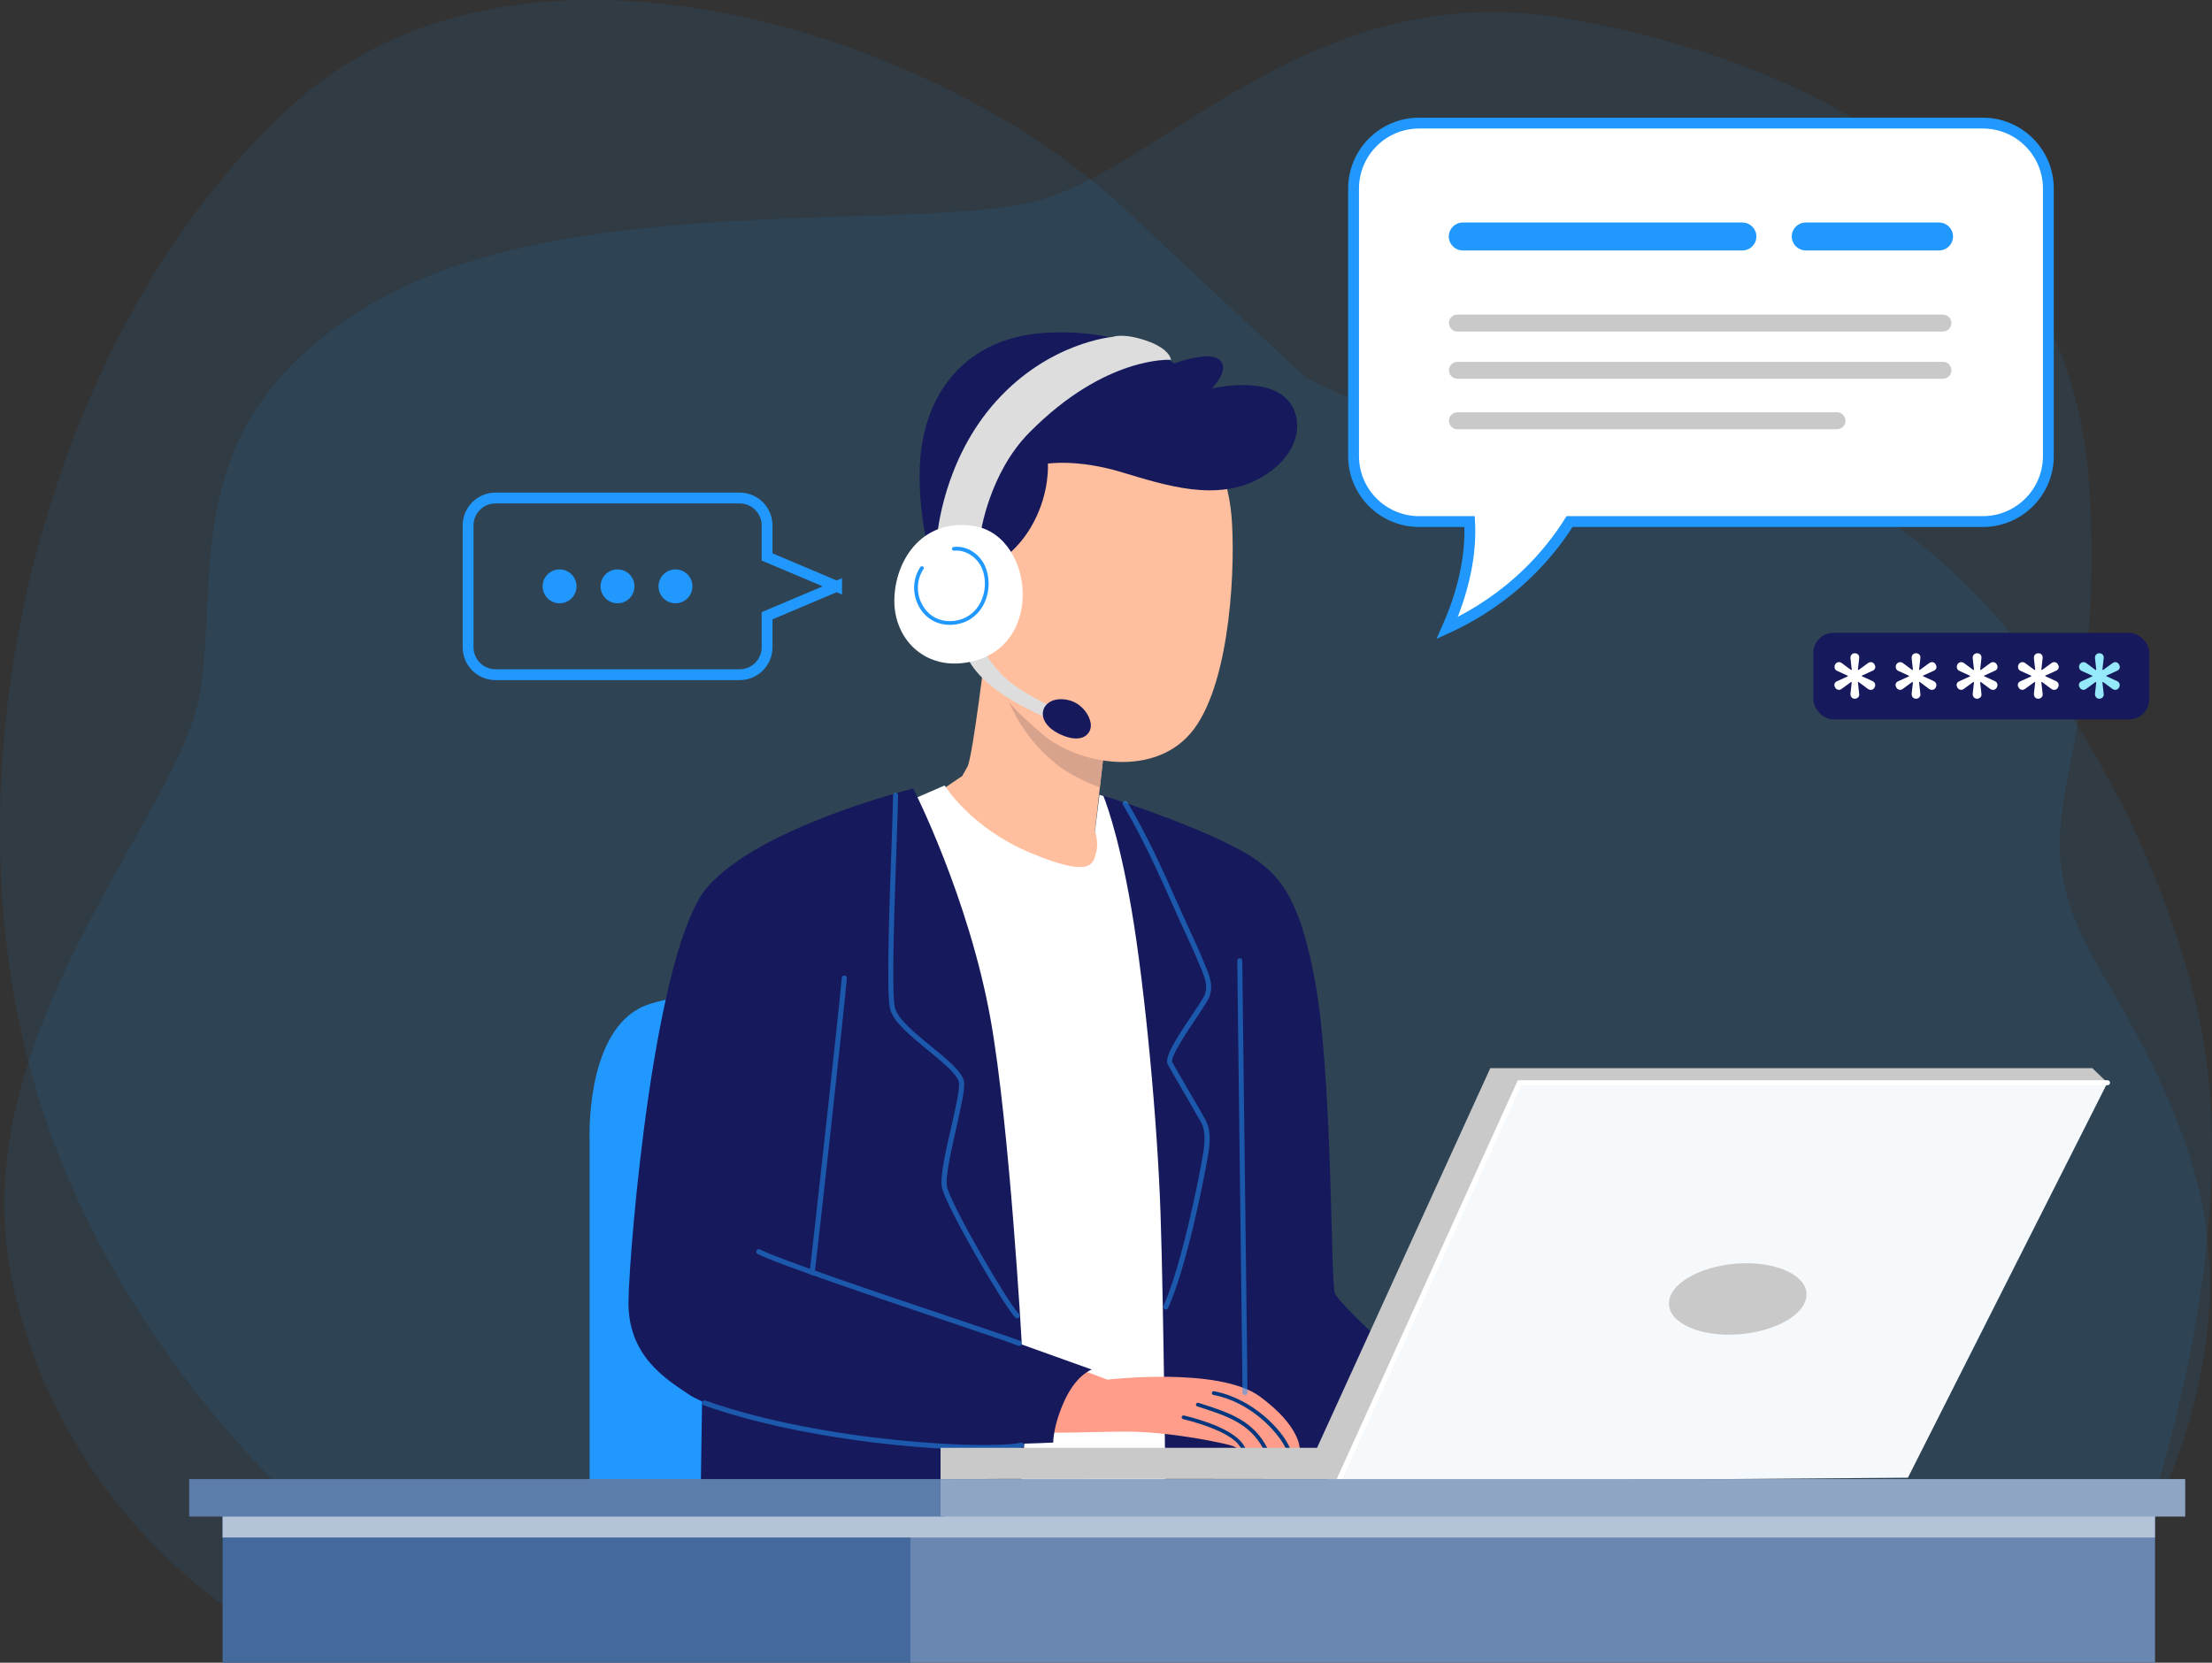
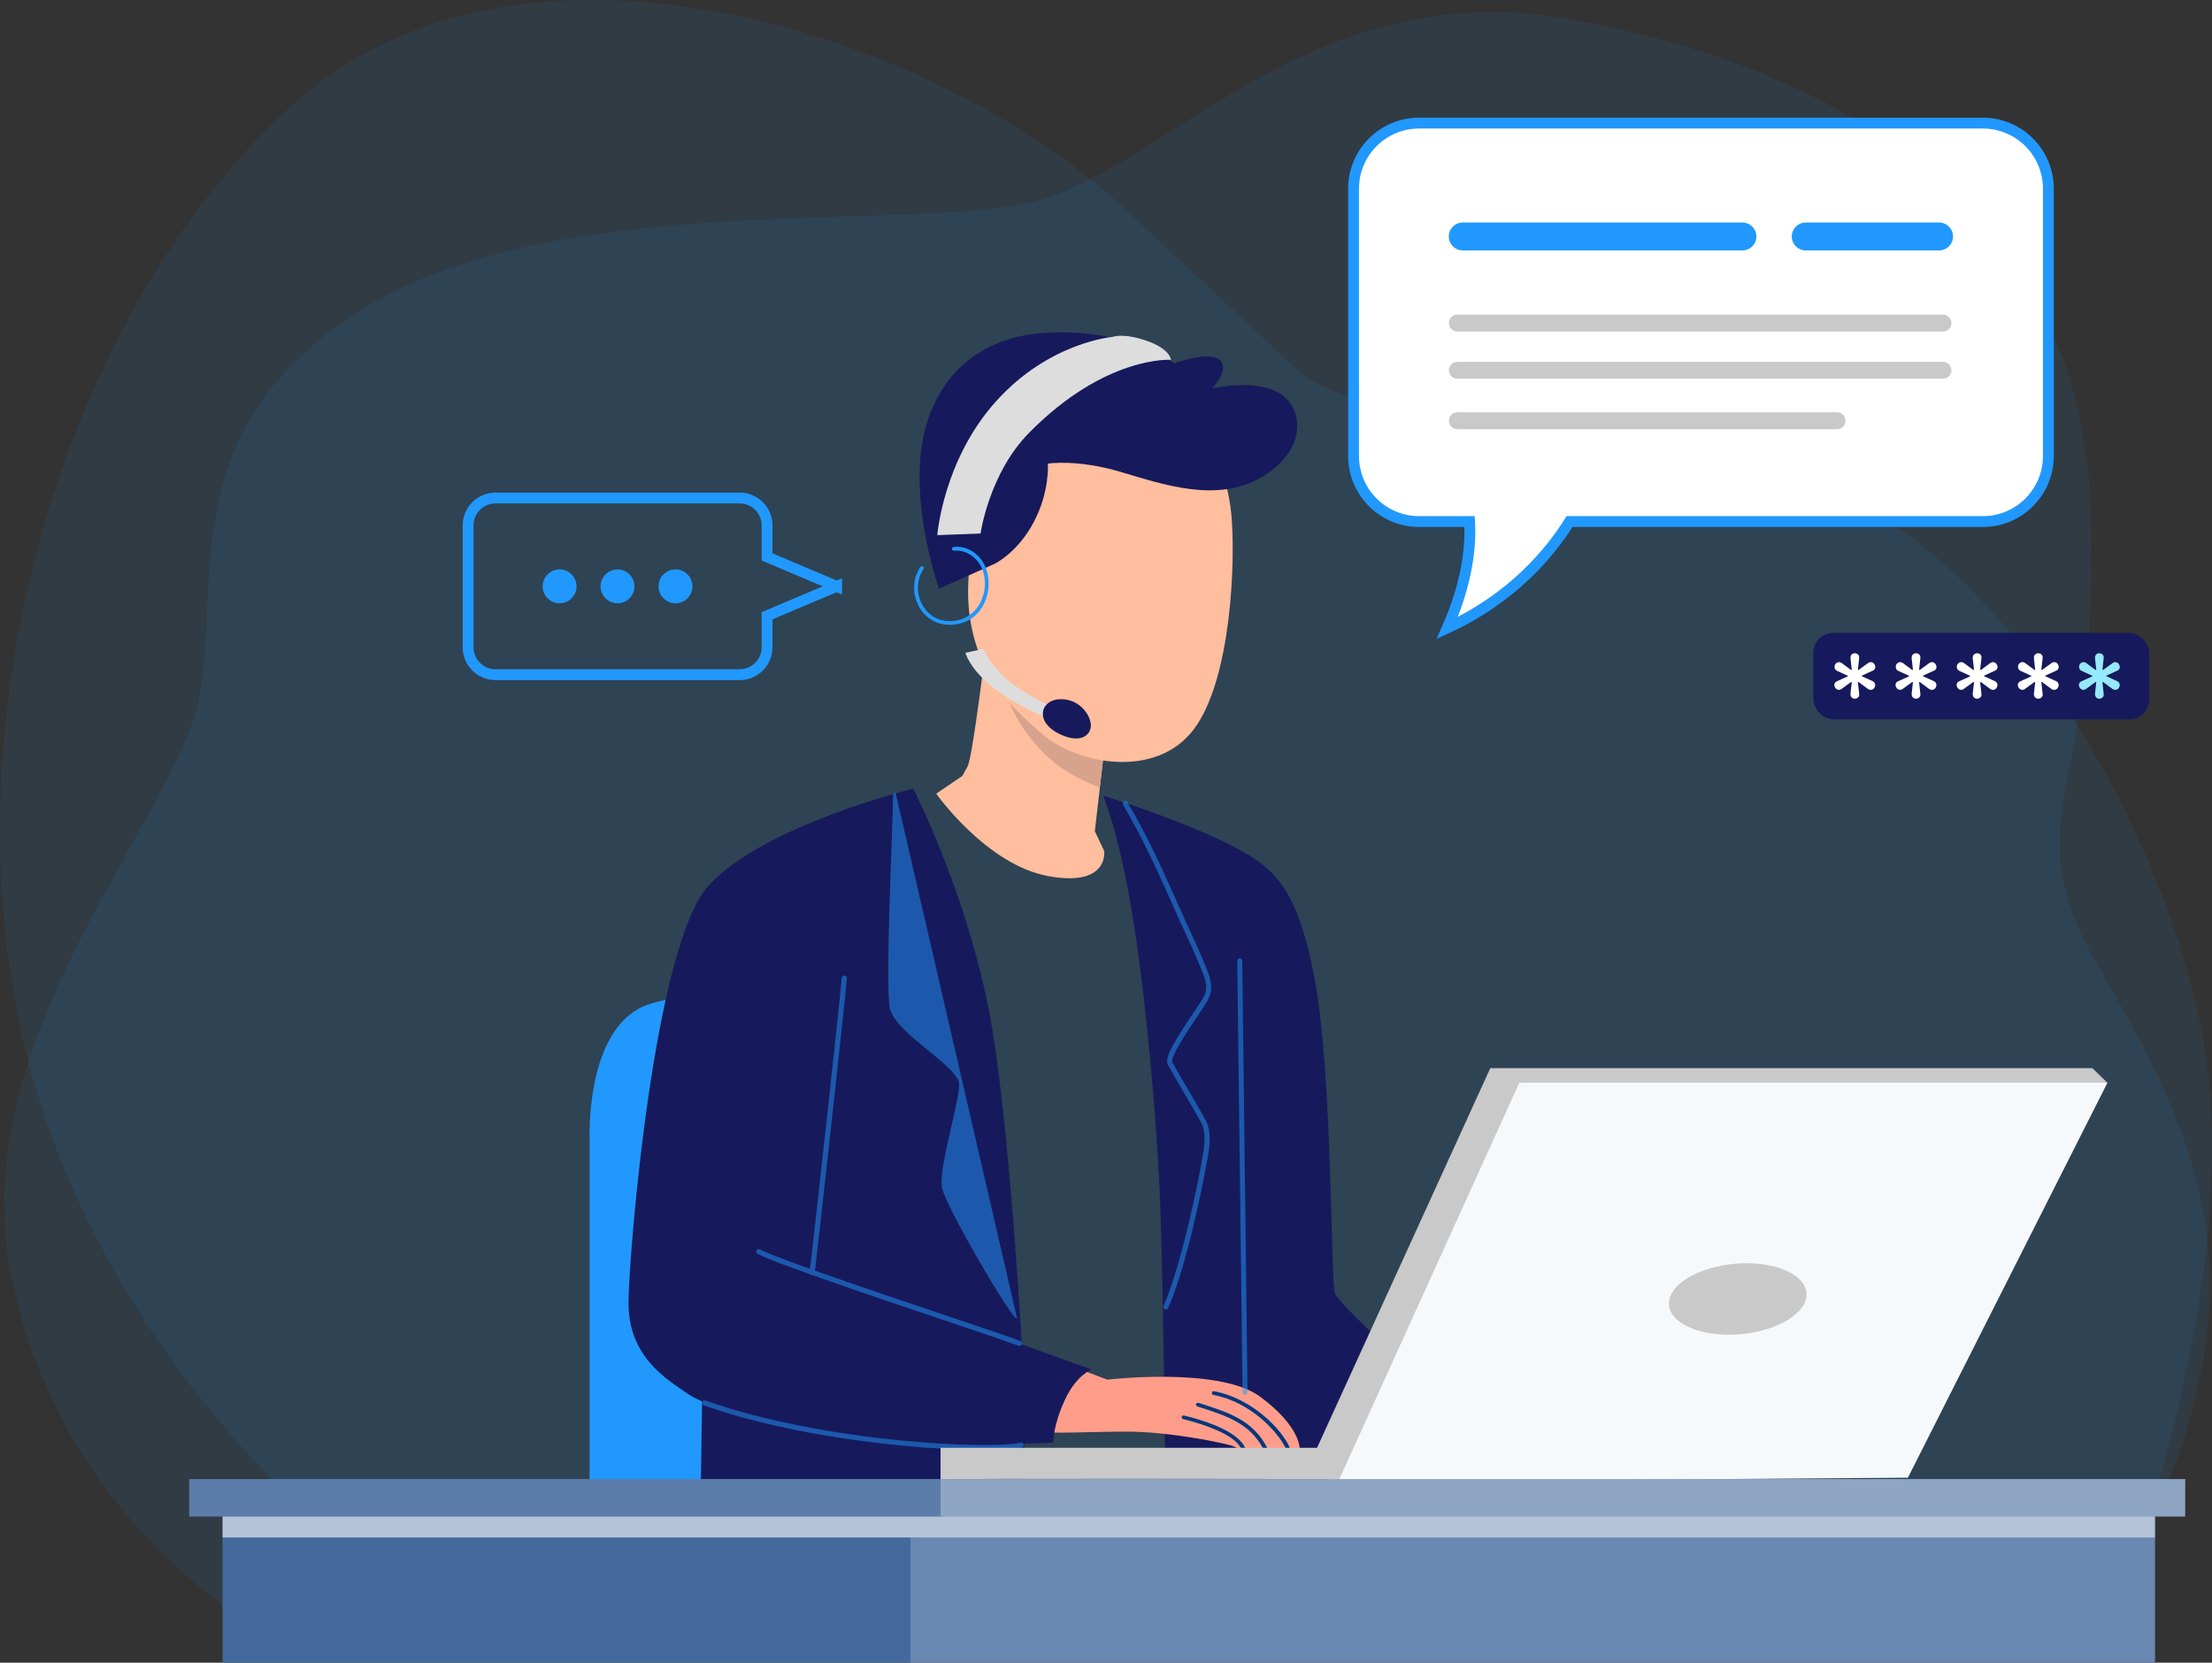
<svg xmlns="http://www.w3.org/2000/svg" viewBox="0 0 177.49 133.45">
  <rect x="0" y="0" width="177.49" height="133.45" fill="#333333" stroke="none" />
  <defs>
    <style>      .cls-1 {        fill: #04377d;      }      .cls-2 {        fill: #ffbe9d;      }      .cls-3 {        fill: #161a5c;      }      .cls-4 {        fill: #43699d;      }      .cls-5 {        isolation: isolate;      }      .cls-6 {        fill: #d8a38d;      }      .cls-7 {        fill: #5c7daa;      }      .cls-8 {        fill: #ddd;      }      .cls-9 {        fill: #c9c9c9;      }      .cls-10, .cls-11 {        fill: #fff;      }      .cls-12 {        fill: #f6f9fc;      }      .cls-13 {        fill: #b4c3d8;        mix-blend-mode: multiply;      }      .cls-14, .cls-15 {        fill: #2198fd;      }      .cls-16 {        fill: #6987b1;      }      .cls-17 {        fill: none;      }      .cls-17, .cls-11 {        stroke: #2198fd;        stroke-miterlimit: 10;        stroke-width: .87px;      }      .cls-18 {        fill: #8ea5c4;      }      .cls-19 {        fill: #96e8fb;      }      .cls-20 {        opacity: .5;      }      .cls-21 {        fill: #ff9d8a;      }      .cls-15 {        opacity: .09;      }    </style>
  </defs>
  <g class="cls-5">
    <g id="Layer_2">
      <g id="Layer_1-2" data-name="Layer_1">
        <g>
          <path class="cls-15" d="M30.42,126.41S8.31,110.68,1.95,83.89C-4.41,57.09,5.3,24.61,23.72,8.2c18.42-16.41,51.57-5.36,66.31,8.37l14.73,13.73s14.06,7.7,32.48,7.03c18.42-.67,34.83,24.45,39.18,44.2,4.35,19.76-6.03,45.88-6.03,45.88l-139.98-1Z" />
          <path class="cls-15" d="M20.37,130.43S4.96,122.06.95,102.64c-4.02-19.42,13.4-37.17,15.07-46.88,1.67-9.71-2.01-21.77,13.4-31.14,15.4-9.38,42.86-6.03,53.25-8.37,10.38-2.34,22.44-18.42,43.2-14.73,20.76,3.68,40.86,14.73,41.86,38.85,1,24.11-6.7,24.78,1,37.84,7.7,13.06,10.72,22.1,7.03,35.5-3.68,13.4-11.39,17.08-11.39,17.08l-144-.33Z" />
          <path class="cls-14" d="M47.31,121.56v-30.14s-.33-8.12,3.93-10.46,22.27-1.09,22.27-1.09v41.69h-26.2Z" />
          <g>
            <path class="cls-2" d="M79.14,51.65s-1.09,9.13-1.51,9.88l-.42.75-2.09,1.42s4.02,5.69,8.96,6.61c4.94.92,4.52-2.01,4.52-2.01l-.75-1.59,1-8.71s-8.96-4.1-9.71-6.36Z" />
-             <path class="cls-10" d="M72.53,64.46l3.27-1.42s2.09,3.43,6.95,5.44,4.94.84,5.19,0c.25-.84-.08-1.76-.08-1.76l.36-2.93,1.94.65,6.74,54.53-17.33.84-7.03-55.34Z" />
            <path class="cls-3" d="M88.52,63.85s1.17,2.71,2.26,9.07c1.09,6.36,2.09,17.08,2.34,24.45s.42,24.2.42,24.2h21.85c.25,0,1.76-8.29,1.76-8.29,0,0-9.54-8.18-10.05-9.52-.33-.89-.17-17.44-1.59-25.06-1.42-7.62-3.27-9.15-7.12-11.05-3.98-1.96-9.88-3.8-9.88-3.8Z" />
            <path class="cls-3" d="M56.37,109.92l-.17,11.64h25.45s1.09-9.88.67-10.8c-.42-.92-25.95-.84-25.95-.84Z" />
            <path class="cls-6" d="M84.69,61.28c1.04.84,2.46,1.51,3.56,1.91l.6-5.18s-6.73-3.08-9.01-5.38c.48,2.61,1.65,6.06,4.85,8.64Z" />
            <path class="cls-2" d="M96.72,34.66s1.76,3.01,2.09,6.7c.33,3.68,0,13.14-3.01,17.16-3.01,4.02-9.29,2.85-12.14.42-2.61-2.23-5.19-4.69-5.86-9.54-.67-4.86,1.42-14.06,7.37-15.99,5.94-1.93,11.55,1.26,11.55,1.26Z" />
            <g>
              <path class="cls-21" d="M104.27,116.3s-.3,0-.74-.01c-.11,0-.22,0-.34,0-.43-.01-.96-.02-1.49-.04-.12,0-.24,0-.36-.01-.53-.01-.98.05-1.4.03h-.01c-.09,0-.22,0-.32.01-.05,0-.1,0-.13,0-.24-.04-.29-.1-.55-.22-.34-.15-4.94-1.18-8.68-1.16-3.74.02-7.09.27-7.64-.19-.55-.47-.88-5.16,2.31-5.47l3.93,1.49s8.96-1.06,12.25,1.36c3.29,2.42,3.19,4.21,3.19,4.21Z" />
              <path class="cls-1" d="M99.93,116.26c-.09,0-.22,0-.32.01-.08-.13-.25-.36-.34-.46-1.01-1.03-3.46-1.7-4.34-1.91-.08-.02-.13-.1-.11-.18.02-.08.1-.13.19-.11,1.29.31,4.03,1.11,4.81,2.42.02.04.09.16.13.24Z" />
              <path class="cls-1" d="M101.7,116.24c-.12,0-.24,0-.36-.01-1.1-2.01-2.91-2.59-5.14-3.31l-.13-.04c-.08-.03-.12-.11-.1-.19.03-.08.11-.12.19-.1l.13.04c2.36.76,4.26,1.37,5.41,3.61Z" />
              <path class="cls-1" d="M103.53,116.28c-.11,0-.22,0-.34,0-.67-1.41-2.89-3.77-5.82-4.32-.08-.01-.14-.09-.13-.18.02-.08.1-.14.18-.12,3.02.57,5.46,3.04,6.11,4.62Z" />
            </g>
            <path class="cls-3" d="M79.81,45.25s1.84-.88,3.14-3.35c1.3-2.47,1.13-4.69,1.13-4.69,0,0,2.34-.38,5.86.67,3.52,1.05,7.7,2.47,11.22.46,3.52-2.01,3.52-5.23,1.8-6.57-1.92-1.5-5.73-.59-5.73-.59,0,0,1.47-1.42.67-2.26-.8-.84-3.68.25-3.68.25,0,0-3.52-2.8-10.17-2.47-6.66.33-9.84,4.98-10.21,10.17-.38,5.19,1.51,10.38,1.51,10.38l4.48-2.01Z" />
            <path class="cls-8" d="M77.47,52.41s.33,1.3,2.26,2.8c1.93,1.51,4.72,2.61,4.72,2.61l.22-.98s-2.89-1.26-4.23-2.64c-1.34-1.38-1.51-2.13-1.51-2.13l-1.47.33Z" />
            <path class="cls-3" d="M85,56.12c1.55-.07,2.41,1.15,2.52,1.95.11.79-.64,1.68-2.38.9-2.16-.97-1.69-2.77-.14-2.85Z" />
            <path class="cls-8" d="M78.68,42.82s.67-4.81,3.89-8.08c6.15-6.24,11.39-5.86,11.39-5.86,0,0-.04-.88-2.01-1.55-1.85-.63-2.68-.29-2.68-.29,0,0-5.07.42-9.33,5.15-4.27,4.73-4.73,10.76-4.73,10.76l3.47-.13Z" />
            <g>
-               <path class="cls-10" d="M78.22,42.23c-4.03-.68-6.28,2.47-6.45,5.65-.17,3.18,2.14,5.6,5.23,5.36,6.95-.54,6.15-10.17,1.21-11.01Z" />
              <path class="cls-14" d="M76.21,50.15c-1.06,0-1.96-.53-2.48-1.48-.55-1.01-.5-2.25.12-3.16.05-.07.14-.09.21-.04.07.05.09.14.04.21-.56.82-.6,1.94-.1,2.85.47.86,1.3,1.35,2.29,1.32.92-.02,1.7-.45,2.2-1.19.57-.85.7-2.01.33-2.97-.36-.95-1.36-1.6-2.26-1.49-.08.01-.16-.05-.17-.13-.01-.08.05-.16.13-.17,1.06-.14,2.17.58,2.58,1.68.4,1.05.26,2.33-.36,3.25-.55.82-1.42,1.29-2.44,1.32-.03,0-.06,0-.09,0Z" />
            </g>
            <path class="cls-3" d="M73.28,63.29s-12.22,3.01-16.49,7.87-6.28,28.8-6.36,33.24,3.01,6.28,4.86,7.53c1.84,1.26,9.96,3.52,16.49,3.85,6.53.33,12.73,0,12.73,0,0,0-.02-1.42.98-3.52.93-1.94,2.11-2.34,2.11-2.34l-5.61-2.01s-.98-17.6-2.51-26.12c-1.76-9.8-6.2-18.5-6.2-18.5Z" />
            <g class="cls-20">
              <path class="cls-14" d="M99.9,111.97c-.11,0-.2-.09-.2-.2,0-.6-.11-9.1-.21-17.33-.1-8.23-.21-16.73-.21-17.33,0-.11.09-.2.2-.2s.2.09.2.2c0,.6.11,9.1.21,17.33.1,8.23.21,16.73.21,17.33,0,.11-.09.2-.2.2Z" />
              <path class="cls-14" d="M93.54,105.1s-.06,0-.08-.02c-.1-.05-.15-.16-.1-.27,1.15-2.58,2.33-7.66,3-11.22l.05-.29c.2-1.05.45-2.35-.05-3.25-.26-.46-.83-1.45-1.39-2.41-.58-.99-1.12-1.93-1.27-2.21-.29-.55.63-2.01,1.98-4.01.36-.54.68-1.01.86-1.32.48-.83.16-1.59-.21-2.47l-.13-.3c-.33-.82-.72-1.64-1.08-2.44-.15-.33-.3-.65-.45-.98-.2-.43-.39-.87-.59-1.32-1.18-2.64-2.41-5.36-3.97-8-.06-.1-.03-.22.07-.28.1-.06.22-.03.28.07,1.58,2.65,2.81,5.39,3.99,8.04.2.44.4.88.59,1.32.15.33.3.65.45.98.37.8.75,1.63,1.09,2.46l.12.3c.38.9.77,1.82.19,2.83-.19.33-.51.8-.87,1.35-.7,1.04-2.16,3.22-1.96,3.59.15.27.69,1.21,1.27,2.2.56.96,1.14,1.96,1.39,2.42.57,1.03.31,2.41.09,3.52l-.05.29c-.24,1.3-1.53,7.93-3.03,11.3-.03.08-.11.12-.18.12Z" />
-               <path class="cls-14" d="M81.61,105.81c-.05,0-.1-.02-.14-.06-.95-.96-5.54-8.9-5.88-10.4-.19-.82.28-2.89.74-4.9.35-1.55.72-3.16.61-3.6-.15-.65-1.33-1.61-2.46-2.54-1.37-1.12-2.79-2.28-3.06-3.32-.31-1.19-.05-8.61.13-13.51.06-1.77.11-3.16.11-3.66,0-.11.09-.2.2-.2h0c.11,0,.2.09.2.2,0,.5-.05,1.9-.11,3.67-.16,4.59-.44,12.27-.14,13.4.24.92,1.67,2.08,2.93,3.11,1.24,1.01,2.41,1.97,2.6,2.76.13.53-.22,2.03-.61,3.78-.42,1.87-.9,3.99-.74,4.72.33,1.46,4.84,9.26,5.77,10.2.08.08.08.21,0,.29-.04.04-.09.06-.14.06Z" />
+               <path class="cls-14" d="M81.61,105.81c-.05,0-.1-.02-.14-.06-.95-.96-5.54-8.9-5.88-10.4-.19-.82.28-2.89.74-4.9.35-1.55.72-3.16.61-3.6-.15-.65-1.33-1.61-2.46-2.54-1.37-1.12-2.79-2.28-3.06-3.32-.31-1.19-.05-8.61.13-13.51.06-1.77.11-3.16.11-3.66,0-.11.09-.2.2-.2h0Z" />
              <path class="cls-14" d="M65.16,102.34s-.02,0-.03,0c-.11-.02-.19-.12-.17-.23.15-1.05,2.47-22.01,2.58-23.62,0-.11.1-.2.22-.19.11,0,.2.1.19.22-.11,1.61-2.43,22.59-2.58,23.65-.01.1-.1.17-.2.17Z" />
              <path class="cls-14" d="M81.82,108.03s-.05,0-.08-.01c-.51-.21-2.79-.98-5.67-1.95-5.81-1.96-13.77-4.64-15.28-5.43-.1-.05-.14-.17-.09-.27.05-.1.17-.14.27-.09,1.49.77,9.75,3.56,15.22,5.4,2.89.97,5.16,1.74,5.69,1.95.1.04.15.16.11.26-.03.08-.11.13-.19.13Z" />
              <path class="cls-14" d="M79.03,116.38c-5.11,0-15.03-.92-22.56-3.59-.11-.04-.16-.15-.12-.26.04-.11.15-.16.26-.12,9.51,3.37,22.82,3.94,25.3,3.38.11-.02.22.04.24.15.02.11-.04.22-.15.24-.54.12-1.57.19-2.96.19Z" />
            </g>
          </g>
          <g>
            <g>
              <polygon class="cls-12" points="169.1 86.9 153.09 118.6 106.43 118.94 120.83 86.45 169.1 86.9" />
              <path class="cls-9" d="M75.47,118.74v-2.54h30.21l13.9-30.47h48.31l1.21,1.17h-47.19l-14.44,31.81s-32-.06-32,.03Z" />
              <path class="cls-9" d="M144.87,104.39c-.53,1.58-3.39,2.8-6.39,2.73s-5.01-1.42-4.48-3c.53-1.58,3.39-2.8,6.39-2.73,3,.08,5.01,1.42,4.48,3Z" />
            </g>
-             <path class="cls-10" d="M107.47,118.92s-.06,0-.08-.02c-.1-.05-.15-.17-.1-.27l14.5-31.93h47.32c.11,0,.2.09.2.2s-.09.2-.2.2h-47.06l-14.39,31.7c-.03.07-.11.12-.18.12Z" />
          </g>
          <g>
            <g>
              <rect class="cls-4" x="17.86" y="121.14" width="55.51" height="12.31" />
              <rect class="cls-16" x="73.05" y="121.14" width="99.87" height="12.31" />
            </g>
            <polygon class="cls-13" points="73.36 121.14 73.05 121.14 17.86 121.14 17.86 123.4 73.05 123.4 73.36 123.4 172.91 123.4 172.91 121.14 73.36 121.14" />
            <rect class="cls-7" x="15.18" y="118.71" width="60.61" height="3.01" />
            <rect class="cls-18" x="75.47" y="118.71" width="99.87" height="3.01" />
          </g>
          <g>
            <path class="cls-17" d="M67.13,47.06l-5.58-2.36v-2.53c0-1.21-.98-2.2-2.2-2.2h-19.59c-1.21,0-2.2.98-2.2,2.2v9.78c0,1.21.98,2.2,2.2,2.2h19.59c1.21,0,2.2-.98,2.2-2.2v-2.53l5.58-2.36Z" />
            <g>
              <circle class="cls-14" cx="44.9" cy="47.06" r="1.36" />
              <circle class="cls-14" cx="49.55" cy="47.06" r="1.36" />
              <circle class="cls-14" cx="54.2" cy="47.06" r="1.36" />
            </g>
          </g>
          <g>
            <path class="cls-11" d="M159.11,9.88h-45.24c-2.91,0-5.26,2.36-5.26,5.26v21.46c0,2.91,2.36,5.26,5.26,5.26h4.05c.11,1.95-.16,4.84-1.79,8.54,5.23-2.41,8.24-6.03,9.81-8.54h33.16c2.91,0,5.26-2.36,5.26-5.26V15.14c0-2.91-2.36-5.26-5.26-5.26Z" />
            <path class="cls-14" d="M139.81,20.1h-22.44c-.62,0-1.12-.5-1.12-1.12h0c0-.62.5-1.12,1.12-1.12h22.44c.62,0,1.12.5,1.12,1.12h0c0,.62-.5,1.12-1.12,1.12Z" />
            <path class="cls-9" d="M155.9,26.61h-38.96c-.38,0-.68-.31-.68-.68h0c0-.38.31-.68.68-.68h38.96c.38,0,.68.31.68.68h0c0,.38-.31.68-.68.68Z" />
            <path class="cls-9" d="M155.9,30.4h-38.96c-.38,0-.68-.31-.68-.68h0c0-.38.31-.68.68-.68h38.96c.38,0,.68.31.68.68h0c0,.38-.31.68-.68.68Z" />
            <path class="cls-9" d="M147.4,34.45h-30.46c-.38,0-.68-.31-.68-.68h0c0-.38.31-.68.68-.68h30.46c.38,0,.68.31.68.68h0c0,.38-.31.68-.68.68Z" />
            <path class="cls-14" d="M155.59,20.1h-10.7c-.62,0-1.12-.5-1.12-1.12h0c0-.62.5-1.12,1.12-1.12h10.7c.62,0,1.12.5,1.12,1.12h0c0,.62-.5,1.12-1.12,1.12Z" />
          </g>
          <g>
            <rect class="cls-3" x="145.5" y="50.79" width="26.96" height="6.95" rx="1.62" ry="1.62" />
            <path class="cls-10" d="M148.83,56.08c-.11,0-.19-.04-.26-.11-.06-.08-.09-.17-.09-.28l.1-.9s0-.04-.01-.05c-.02,0-.03,0-.06.01l-.74.54c-.09.07-.19.09-.28.07-.1-.02-.18-.08-.24-.18-.07-.12-.08-.23-.04-.32s.11-.16.21-.19l.83-.38s.03-.02.03-.03-.01-.03-.03-.03l-.83-.38c-.11-.05-.17-.12-.2-.22-.03-.1-.02-.2.03-.3.06-.1.14-.16.24-.18.1-.02.19,0,.28.06l.74.55s.04.02.06.01c.02,0,.02-.02.01-.05l-.1-.9c0-.11.02-.21.09-.28.07-.08.16-.11.27-.11.11,0,.19.04.26.11.07.08.09.17.08.28l-.1.9s0,.04.01.05c.02,0,.03,0,.06-.01l.74-.54c.09-.07.19-.09.29-.07.1.02.18.08.23.18.07.12.08.23.04.32-.04.09-.11.16-.21.19l-.83.38s-.03.02-.03.03.01.03.03.03l.83.38c.11.05.18.12.21.22.03.1.02.2-.04.3-.05.1-.13.16-.23.18-.1.02-.2,0-.29-.06l-.74-.55s-.04-.02-.06-.01c-.02,0-.02.02-.01.05l.1.9c.02.11-.01.21-.09.28-.07.08-.17.11-.28.11Z" />
            <path class="cls-10" d="M153.74,56.08c-.11,0-.19-.04-.26-.11-.06-.08-.09-.17-.09-.28l.1-.9s0-.04-.01-.05c-.02,0-.03,0-.06.01l-.74.54c-.09.07-.19.09-.28.07-.1-.02-.18-.08-.24-.18-.07-.12-.08-.23-.04-.32s.11-.16.21-.19l.83-.38s.03-.02.03-.03-.01-.03-.03-.03l-.83-.38c-.11-.05-.17-.12-.2-.22-.03-.1-.02-.2.03-.3.06-.1.14-.16.24-.18.1-.02.19,0,.28.06l.74.55s.04.02.06.01c.02,0,.02-.02.01-.05l-.1-.9c0-.11.02-.21.09-.28.07-.08.16-.11.27-.11.11,0,.19.04.26.11.07.08.09.17.08.28l-.1.9s0,.04.01.05c.02,0,.03,0,.06-.01l.74-.54c.09-.07.19-.09.29-.07.1.02.18.08.23.18.07.12.08.23.04.32-.04.09-.11.16-.21.19l-.83.38s-.03.02-.03.03.01.03.03.03l.83.38c.11.05.18.12.21.22.03.1.02.2-.04.3-.05.1-.13.16-.23.18-.1.02-.2,0-.29-.06l-.74-.55s-.04-.02-.06-.01c-.02,0-.02.02-.01.05l.1.9c.02.11-.01.21-.09.28-.07.08-.17.11-.28.11Z" />
            <path class="cls-10" d="M158.64,56.08c-.11,0-.19-.04-.26-.11-.06-.08-.09-.17-.09-.28l.1-.9s0-.04-.01-.05c-.02,0-.03,0-.06.01l-.74.54c-.09.07-.19.09-.28.07-.1-.02-.18-.08-.24-.18-.07-.12-.08-.23-.04-.32s.11-.16.21-.19l.83-.38s.03-.02.03-.03-.01-.03-.03-.03l-.83-.38c-.11-.05-.17-.12-.2-.22-.03-.1-.02-.2.03-.3.06-.1.14-.16.24-.18.1-.02.19,0,.28.06l.74.55s.04.02.06.01c.02,0,.02-.02.01-.05l-.1-.9c0-.11.02-.21.09-.28.07-.08.16-.11.27-.11.11,0,.19.04.26.11.07.08.09.17.08.28l-.1.9s0,.04.01.05c.02,0,.03,0,.06-.01l.74-.54c.09-.07.19-.09.29-.07.1.02.18.08.23.18.07.12.08.23.04.32-.04.09-.11.16-.21.19l-.83.38s-.03.02-.03.03.01.03.03.03l.83.38c.11.05.18.12.21.22.03.1.02.2-.04.3-.05.1-.13.16-.23.18-.1.02-.2,0-.29-.06l-.74-.55s-.04-.02-.06-.01c-.02,0-.02.02-.01.05l.1.9c.02.11-.01.21-.09.28-.07.08-.17.11-.28.11Z" />
            <path class="cls-10" d="M163.55,56.08c-.11,0-.19-.04-.26-.11-.06-.08-.09-.17-.09-.28l.1-.9s0-.04-.01-.05c-.02,0-.03,0-.06.01l-.74.54c-.09.07-.19.09-.28.07-.1-.02-.18-.08-.24-.18-.07-.12-.08-.23-.04-.32.04-.09.11-.16.21-.19l.83-.38s.03-.02.03-.03-.01-.03-.03-.03l-.83-.38c-.11-.05-.17-.12-.2-.22-.03-.1-.02-.2.03-.3.06-.1.14-.16.24-.18.1-.02.19,0,.28.06l.74.55s.04.02.06.01c.02,0,.02-.02.01-.05l-.1-.9c0-.11.02-.21.09-.28.07-.08.16-.11.27-.11.11,0,.19.04.26.11.07.08.09.17.08.28l-.1.9s0,.04.01.05c.02,0,.03,0,.06-.01l.74-.54c.09-.07.19-.09.29-.07.1.02.18.08.23.18.07.12.08.23.04.32-.04.09-.11.16-.21.19l-.83.38s-.03.02-.03.03.01.03.03.03l.83.38c.11.05.18.12.21.22.03.1.02.2-.04.3-.05.1-.13.16-.23.18-.1.02-.2,0-.29-.06l-.74-.55s-.04-.02-.06-.01c-.02,0-.02.02-.01.05l.1.9c.02.11-.01.21-.09.28-.07.08-.17.11-.28.11Z" />
            <path class="cls-19" d="M168.45,56.08c-.11,0-.19-.04-.26-.11-.06-.08-.09-.17-.09-.28l.1-.9s0-.04-.01-.05c-.02,0-.03,0-.06.01l-.74.54c-.09.07-.19.09-.28.07-.1-.02-.18-.08-.24-.18-.07-.12-.08-.23-.04-.32s.11-.16.21-.19l.83-.38s.03-.02.03-.03-.01-.03-.03-.03l-.83-.38c-.11-.05-.17-.12-.2-.22-.03-.1-.02-.2.03-.3.06-.1.14-.16.24-.18.1-.02.19,0,.28.06l.74.55s.04.02.06.01c.02,0,.02-.02.01-.05l-.1-.9c0-.11.02-.21.09-.28.07-.08.16-.11.27-.11.11,0,.19.04.26.11.07.08.09.17.08.28l-.1.9s0,.04.01.05c.02,0,.03,0,.06-.01l.74-.54c.09-.07.19-.09.29-.07.1.02.18.08.23.18.07.12.08.23.04.32-.04.09-.11.16-.21.19l-.83.38s-.03.02-.03.03.01.03.03.03l.83.38c.11.05.18.12.21.22.03.1.02.2-.04.3-.05.1-.13.16-.23.18-.1.02-.2,0-.29-.06l-.74-.55s-.04-.02-.06-.01c-.02,0-.02.02-.01.05l.1.9c.02.11-.01.21-.09.28-.07.08-.17.11-.28.11Z" />
          </g>
        </g>
      </g>
    </g>
  </g>
</svg>